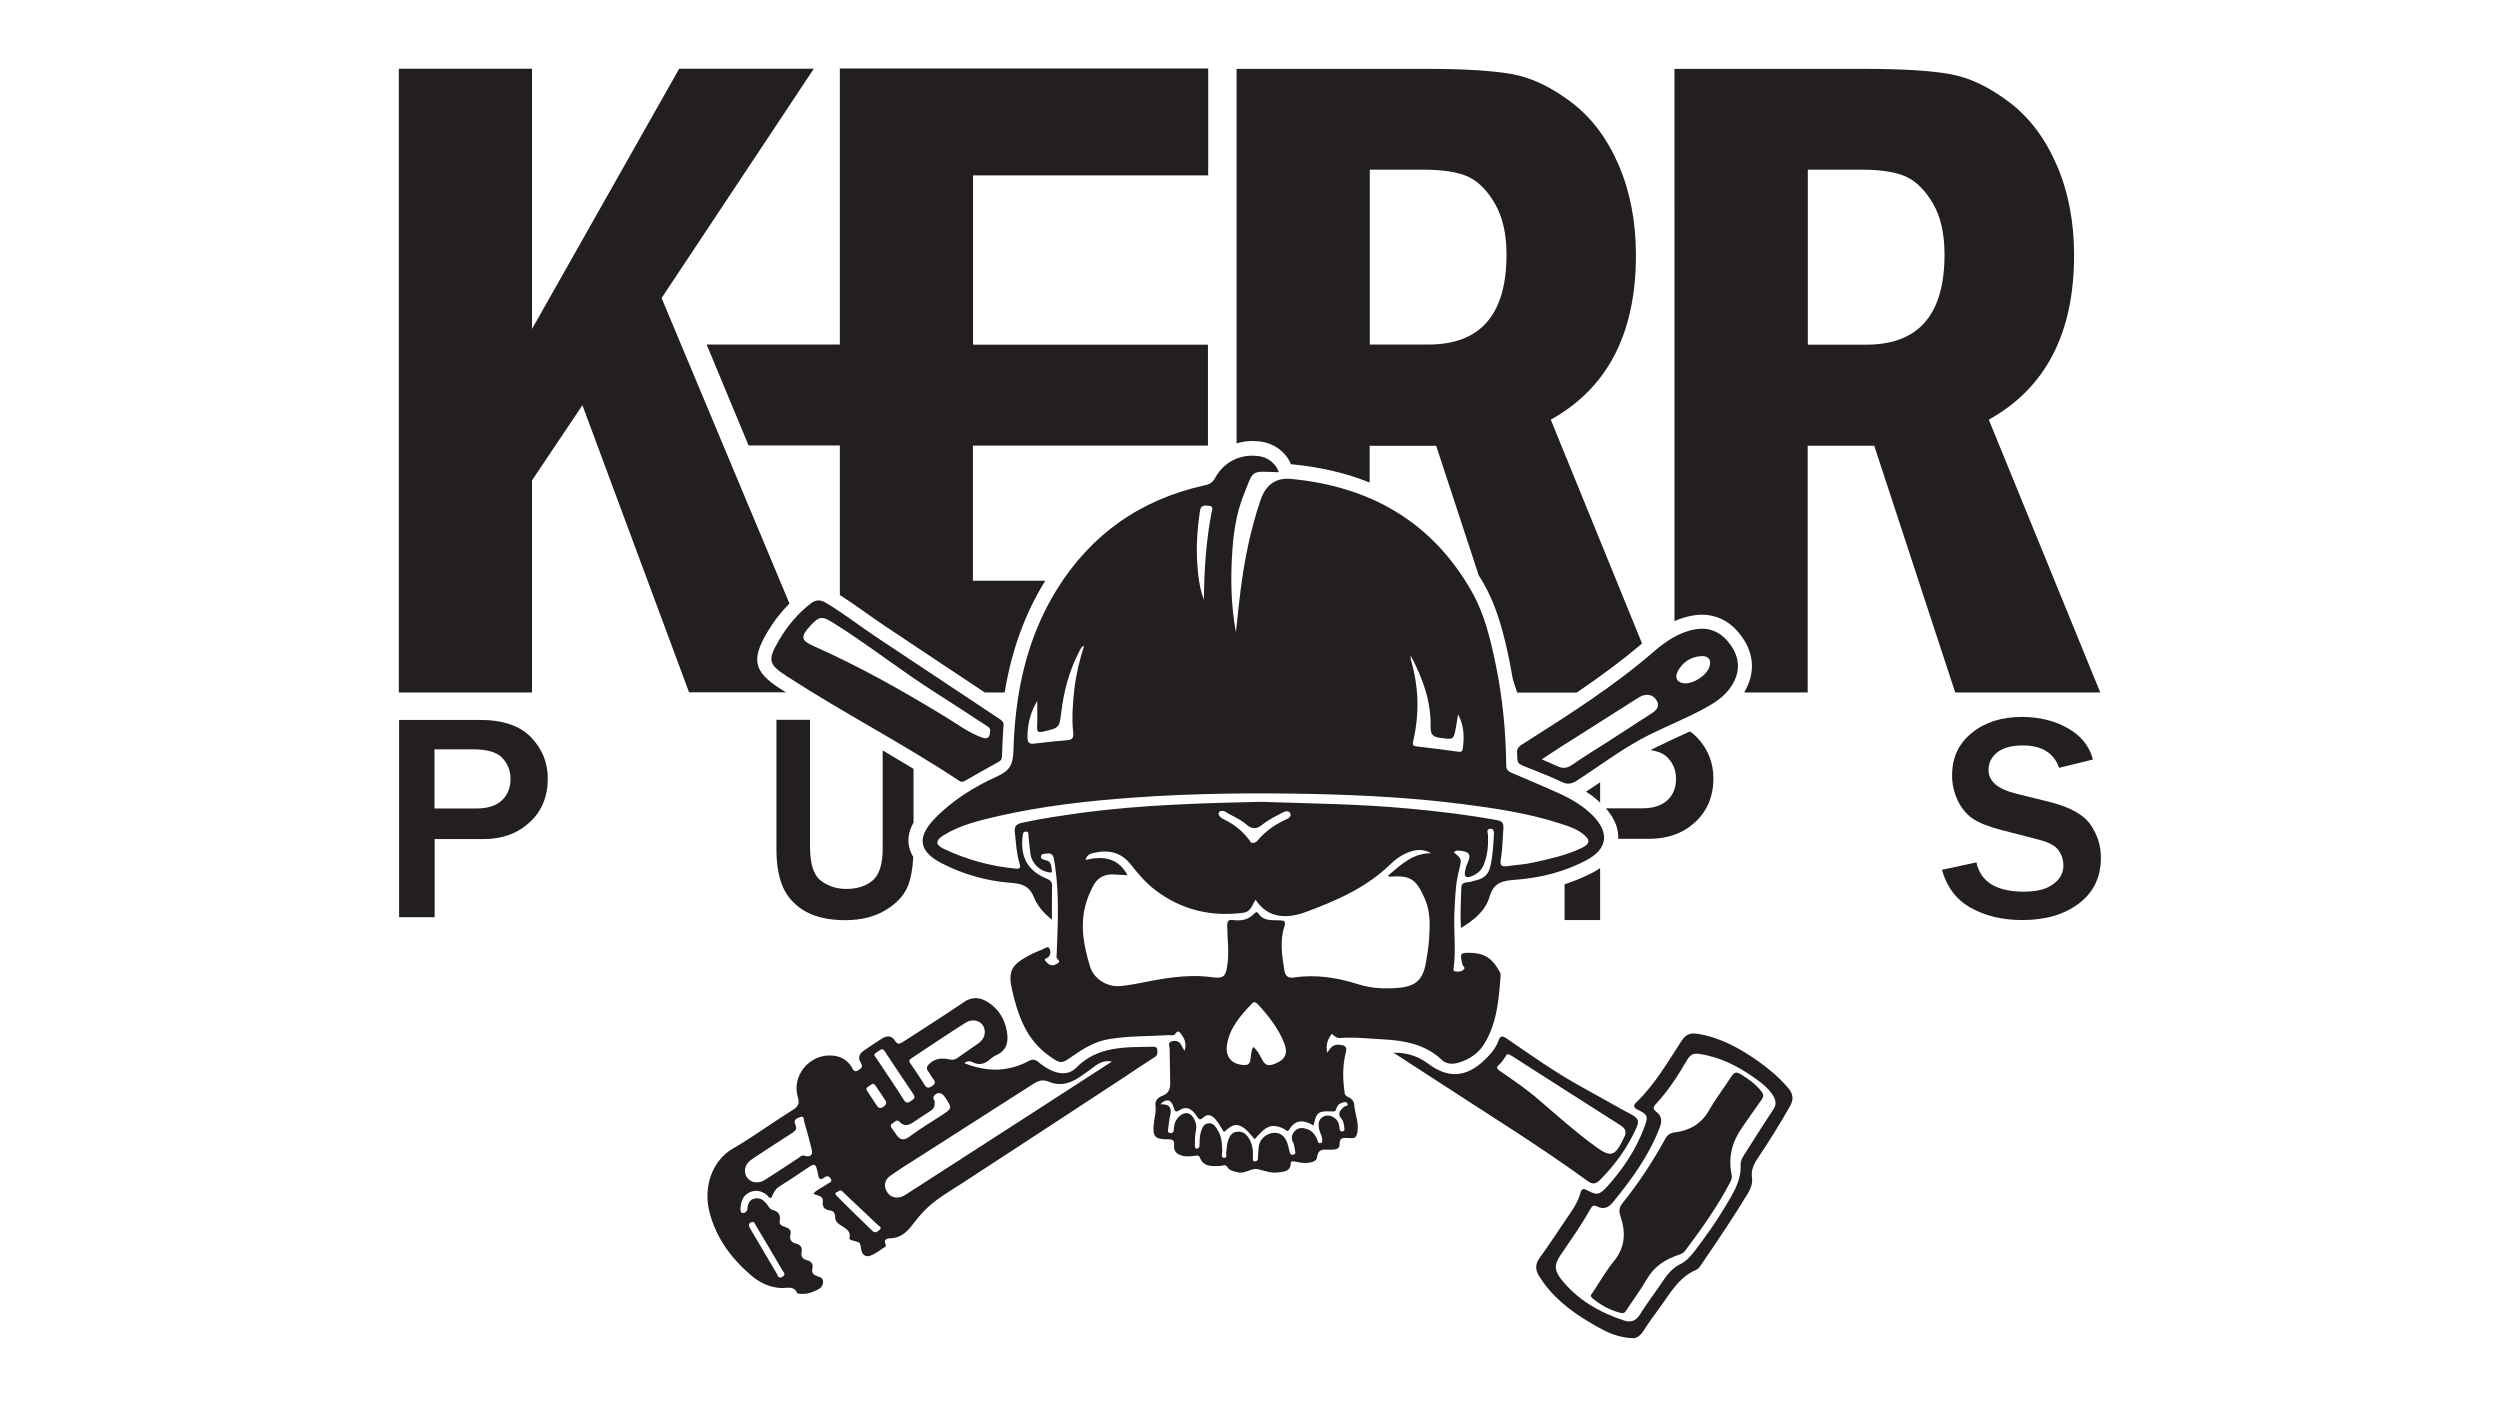
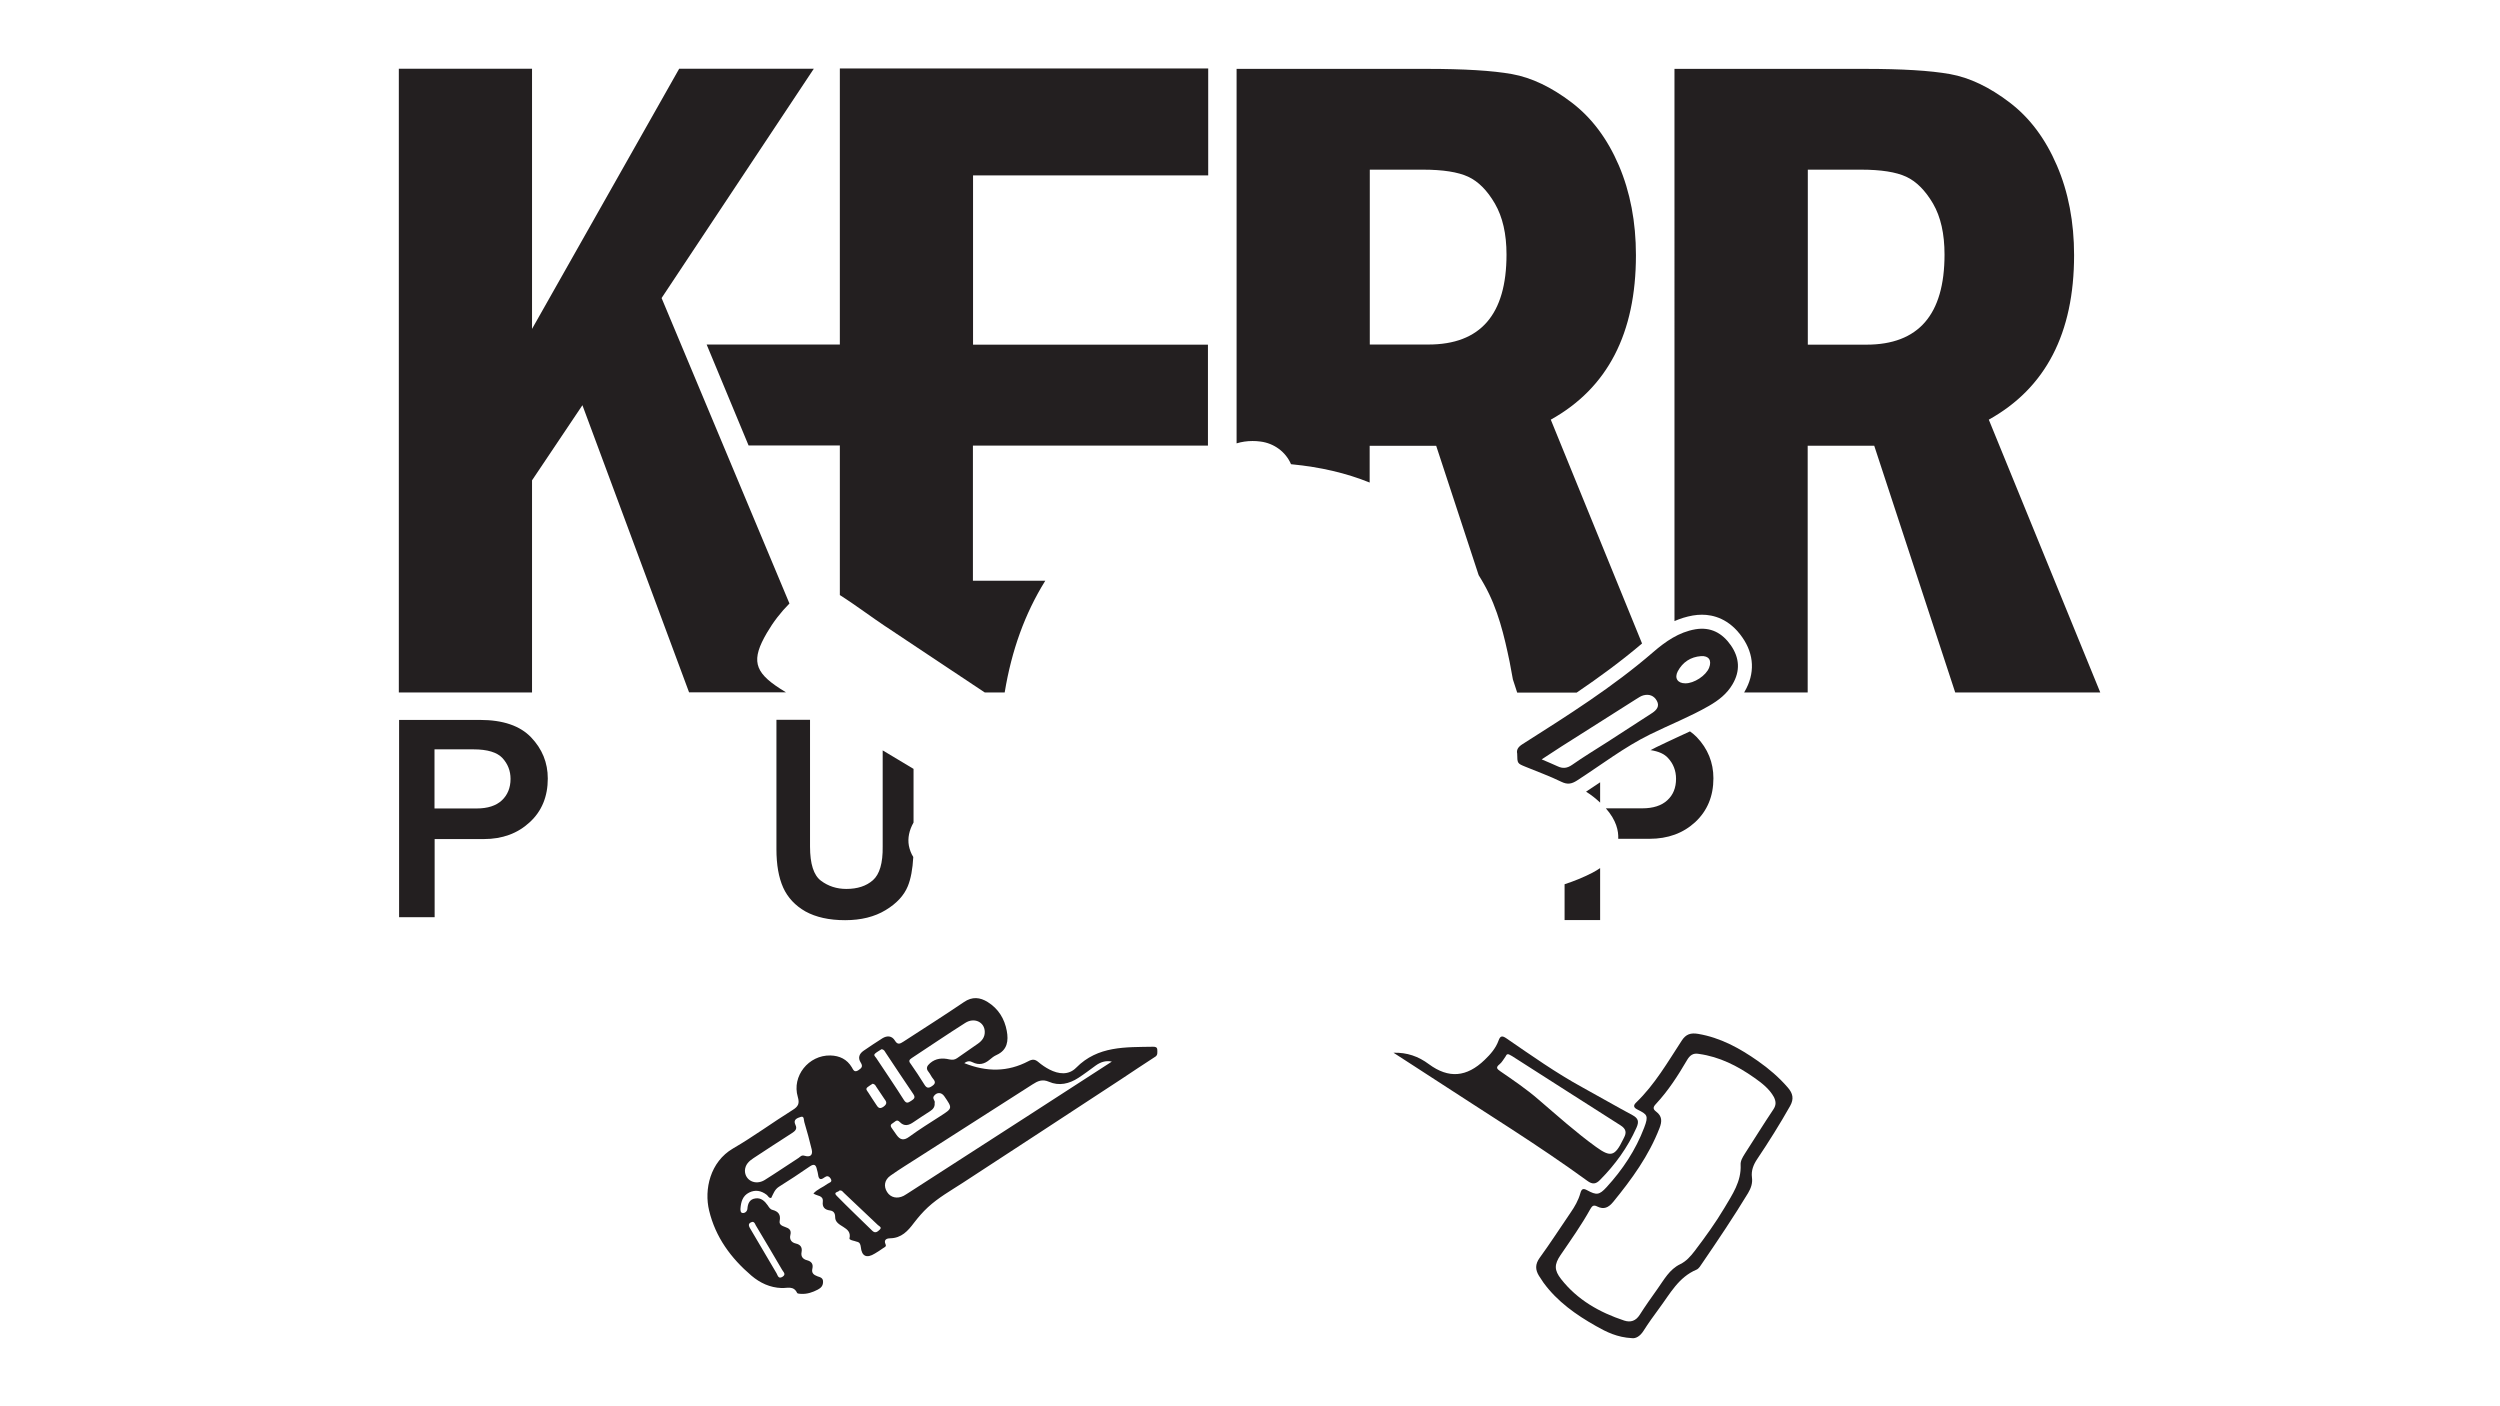
<svg xmlns="http://www.w3.org/2000/svg" id="Layer_1" x="0px" y="0px" viewBox="0 0 1920 1080" style="enable-background:new 0 0 1920 1080;" xml:space="preserve">
  <style type="text/css">	.st0{fill:#231F20;}</style>
  <g>
    <path class="st0" d="M589,486c4.9-8.4,10.7-15.9,17.3-22.5l-98.2-234.6L625,52.8H521.6l-113,199.8V52.8H306.3v479h102.3V368.9  l38.7-57.7l81.9,220.5h74.4c-1.5-1-3.1-1.9-4.6-2.9C579,515.9,576.9,506.7,589,486z" />
    <path class="st0" d="M333.8,704.4h-27.3V552.9h62.1c17.7,0,30.8,4.5,39.3,13.4c8.5,8.9,12.8,19.4,12.8,31.6  c0,13.8-4.6,25.1-13.9,33.6c-9.3,8.6-21,12.9-35.2,12.9h-37.8V704.4z M333.8,620.9h32.3c8.4,0,14.9-2.1,19.3-6.2  c4.4-4.1,6.7-9.7,6.7-16.5c0-6.2-2.1-11.5-6.2-16c-4.1-4.4-11.5-6.7-22.3-6.7h-29.9V620.9z" />
-     <path class="st0" d="M1491.4,668l26.5-5.7c3.2,15,15.4,22.5,36.6,22.5c9.7,0,17.2-1.9,22.4-5.8c5.2-3.8,7.8-8.6,7.8-14.3  c0-4.1-1.2-8-3.6-11.5c-2.4-3.5-7.4-6.3-15.2-8.3l-29-7.5c-9.9-2.6-17.2-5.5-22-8.8c-4.7-3.3-8.5-7.9-11.4-13.9  c-2.8-6-4.3-12.4-4.3-19.2c0-13.5,5-24.4,15.1-32.6c10.1-8.2,22.9-12.3,38.6-12.3c13,0,24.7,2.8,34.9,8.5  c10.3,5.7,16.8,13.8,19.6,24.2l-26,6.4c-4-11.5-13.3-17.2-28-17.2c-8.5,0-15,1.8-19.5,5.3c-4.5,3.6-6.7,8.1-6.7,13.5  c0,8.7,7,14.7,21.1,18.2l25.8,6.4c15.6,3.9,26.1,9.7,31.4,17.4c5.3,7.7,8,16.1,8,25.4c0,14.9-5.6,26.6-16.8,35.1  c-11.2,8.5-25.7,12.8-43.6,12.8c-15,0-28.2-3.1-39.5-9.4C1502.6,691.1,1495.1,681.3,1491.4,668z" />
    <path class="st0" d="M670.4,676c-5.1,4.5-11.9,6.7-20.4,6.7c-7.4,0-13.9-2.1-19.5-6.3c-5.6-4.2-8.4-12.9-8.4-26.3v-97.3h-25.8v99.3  c0,12,1.7,21.8,5.2,29.6c3.5,7.7,9.2,13.8,17.1,18.3c8,4.4,18.1,6.7,30.5,6.7c12.2,0,22.6-2.6,31-7.7c8.5-5.1,14.2-11.3,17.1-18.4  c2.3-5.6,3.7-13.1,4.2-22.4c-1.7-2.7-2.8-5.7-3.4-8.8c-1-5.7,0.2-11.7,3.6-17.7v-41.2c-7.9-4.8-15.8-9.5-23.7-14.2v73.8  C678.1,662.9,675.5,671.5,670.4,676z" />
    <path class="st0" d="M961.9,338.7c2,0,4.1,0.1,6.1,0.4c10.5,1.3,19.5,8,23.5,17.4c0.3,0,0.5,0,0.8,0.1c21.7,2.1,41.6,6.7,59.6,14  v-28.2h51.1l32.6,99.3c1.4,2.3,2.9,4.7,4.2,7.1c10.7,18.9,15.5,39.8,19.6,59.5c0.9,4.5,1.7,8.9,2.5,13.5l3.3,10.1h45.7  c17.4-11.8,34.3-24.2,50.2-37.7L1191,322.3c43.7-24.3,65.4-66.4,65.4-126.3c0-25.5-4.4-48.5-13.1-68.9  c-8.8-20.5-20.8-36.6-36.3-48.4c-15.5-11.8-30.8-19.1-45.8-21.8c-15.1-2.7-36.9-4-65.3-4H949.7v287.6  C953.6,339.3,957.7,338.7,961.9,338.7z M1052,130.3h40.9c15.2,0,26.8,1.8,34.6,5.4c7.8,3.6,14.7,10.5,20.6,20.7  c5.9,10.2,8.9,23.2,8.9,39.1c0,46.1-20,69.1-60,69.1h-45V130.3z" />
    <path class="st0" d="M645,342.2V457c6.9,4.4,13.6,9.1,20.1,13.7c4.5,3.2,9.2,6.5,13.8,9.6c22.6,15.1,45.3,30.2,67.9,45.2l9.5,6.3  h15.3c5.3-32.3,15.5-60.5,31-85.5c0.1-0.1,0.1-0.2,0.2-0.3h-55.6V342.2h180.5v-77.5H747.3V134.7h180.6V52.6H645v212H542.7  l32.2,77.5H645z" />
    <g>
      <path class="st0" d="M1201.6,706.6h27.3v-39.9c-1.8,1.2-3.7,2.4-6,3.6c-6.8,3.5-13.9,6.4-21.3,8.8V706.6z" />
      <path class="st0" d="M1272.1,573.8c-1.5,0.8-3,1.5-4.5,2.3c6.1,0.9,10.6,2.9,13.4,6c4.1,4.4,6.2,9.8,6.2,16   c0,6.9-2.2,12.4-6.7,16.5c-4.4,4.1-10.9,6.2-19.3,6.2h-27.9c8.1,9.2,9.8,17.4,9.5,23.4h24c14.2,0,25.9-4.3,35.2-12.9   c9.2-8.6,13.9-19.8,13.9-33.6c0-12.1-4.3-22.7-12.8-31.6c-1.6-1.6-3.3-3.1-5.2-4.4c-3.1,1.5-6.2,2.9-9.3,4.3   C1283.1,568.6,1277.4,571.2,1272.1,573.8z" />
      <path class="st0" d="M1228.9,616.4v-15.6c-3.6,2.4-7.1,4.8-10.8,7.2C1222.1,610.5,1225.6,613.3,1228.9,616.4z" />
    </g>
    <g>
      <path class="st0" d="M1527.4,322.3c43.7-24.3,65.5-66.4,65.5-126.3c0-25.5-4.4-48.5-13.2-68.9c-8.8-20.5-20.8-36.6-36.3-48.4   c-15.5-11.8-30.7-19.1-45.8-21.8c-15.1-2.7-36.9-4-65.3-4h-146.3V477c4.3-1.9,9-3.4,14.1-4.3c2.4-0.4,4.7-0.6,7-0.6   c8.6,0,21,3,31,17.4c9.2,13.1,9.8,27.9,1.8,41.6c-0.1,0.2-0.3,0.5-0.4,0.7h48.8V342.3h51.1l62.2,189.5H1613L1527.4,322.3z    M1433.4,264.7h-45V130.3h40.9c15.3,0,26.8,1.8,34.6,5.4c7.8,3.6,14.7,10.5,20.7,20.7c5.9,10.2,8.8,23.2,8.8,39.1   C1493.4,241.7,1473.4,264.7,1433.4,264.7z" />
-       <path class="st0" d="M1029.4,797.2c10.8-0.9,21.6,0.5,32.4,1c16.6,0.9,32.6,3.6,45.4,15.7c3.7,3.5,8.4,3.6,13.1,2.2   c8-2.4,14.8-6.9,19.3-13.9c10.2-16.3,11.5-34.8,12.9-53.3c0.1-1.7-1-2.8-1.7-4.2c-4.5-8.2-10.9-12.7-20.8-12.9   c-8.2-0.2-9-0.1-7.1,8c0.2,0.9,0.6,1.9,1.2,2.5c1,1,0.7,1.7-0.1,2.4c-1.9,1.7-4.2,1.7-6.6,1.3c-0.9-0.2-1.2-0.7-1.1-1.6   c2.1-14.5,0-29.2,0.7-43.7c0.5-11,0.8-22,3.6-32.7c2.1-8.3,2.2-8.3-4.1-13.4c1.5-1.7,3.5-1.4,5.4-1.2c6.9,0.9,8,3.1,5.2,9.4   c-1,2.1-1.6,4.4-2,6.6c-0.6,3.6,0.6,5.2,4.5,3.8c4.5-1.7,8-4.3,9.9-9c3-7.3,3.6-14.9,3.3-22.7c-0.1-1.7-1.7-4.9,1.8-5   c3-0.1,2.8,2.8,2.7,4.8c-0.4,8.3-0.9,16.6-2.9,24.7c-1.2,5-4.2,8.2-9.1,9.6c-3,0.9-6,1.8-9,2.1c-2.7,0.3-3.9,1.5-4,3.9   c-0.4,10.1-0.9,20.2-0.3,31.1c10.2-6.1,18.9-13.4,21.9-23.8c3.4-11.9,11.1-12.6,20.9-13.3c18.5-1.5,36.5-6,53.1-14.7   c16.8-8.7,18.5-21.4,5.2-34.7c-7.2-7.2-15.8-12.3-24.9-16.5c-12.3-5.6-24.7-10.8-37.1-16.1c-2.4-1-4.2-2.1-4.3-5.4   c-0.3-26-2.7-51.9-8-77.4c-4-19.5-8.6-39-18.4-56.3c-30.5-54-78.4-81-139.1-86.7c-11.7-1.1-19.3,4.9-23.1,16   c-7.7,22.5-12.4,45.7-15.4,69.3c-1.4,10.8-2.4,21.7-3.6,32.5c-3.9-21-4.2-42.2-2.7-63.3c1-14.3,3.2-28.4,8.5-41.8   c8-19.9,4.8-18.7,26.6-17.8c0.2,0,0.3-0.1,0.5-0.2c-2.2-6.4-8.3-11.3-15.4-12.2c-14.2-1.8-26.6,4.2-33.5,16.8   c-1.9,3.4-4.1,4.8-7.8,5.6c-49,10.7-87.1,37.3-113.6,79.8c-23.7,38.1-32.3,80.5-33.5,124.6c-0.3,9.8-2.8,14.7-11.9,18.9   c-18.1,8.2-35.1,18.6-49,33.2c-13.4,14.1-11.5,24.9,5.8,33.8c16.6,8.5,34.3,13.6,53,15c7.9,0.6,14.1,2,17.6,10.6   c2.7,6.7,7.6,12.7,14.1,17.7c0-9-0.1-17.3,0.1-25.5c0.1-3.1-0.9-4.6-3.9-5.9c-14.7-5.9-20.7-16.7-18.7-32.6   c0.2-1.6,0.1-3.7,2.6-3.6c2.4,0.1,1.7,2.1,1.9,3.5c0.5,4.6,0.8,9.2,1.5,13.8c1.2,7.2,6.9,12.7,13.8,13.9c1.3,0.2,3.1,0.9,2.6-1.5   c-0.6-3,0-6.8-4.5-7.7c-1.7-0.4-4.4-1-3.8-3.3c0.5-1.9,3.2-1.7,5.1-1.9c2.6-0.3,4.1,1,4.6,3.3c0.6,2.6,1,5.3,1.3,7.9   c3,21.5,1.9,43.1,1.1,64.7c-0.1,1.7-0.5,4.2,0.4,5c2.8,2.3,0.8,3.1-0.8,4.1c-3.3,1.9-5.8,0.4-8-2.1c-2-2.3,0.3-2.1,1.4-2.9   c2.4-1.8,2.5-4.8,1.5-6.8c-1.3-2.6-3.7-0.3-5.4,0.4c-3.7,1.5-7.5,3.1-11,5c-12.9,7-15.7,12-12.4,26.3c4.5,19.6,11,38.3,28.6,50.6   c8.7,6.1,9,6.3,17.7,0.2c8.6-6,17.2-11.3,27.9-13.1c15.3-2.6,30.8-2.2,46.1-3.1c1.7-0.1,3.8,0.7,4.9-0.9c2.8-3.9,3.9-0.8,5.3,1.1   c2.3,3.2,3.5,6.7,2,11.8c-1.2-1.9-1.9-2.9-2.3-3.9c-1.5-3.5-4.5-4.3-7.7-3.3c-3.3,1-1.5,3.8-1.5,5.9c0.2,8.7,0.3,17.3,0.4,26   c0.1,4.6-1.1,8.1-6,9.9c-3.2,1.1-5.9,3.9-5.3,7.5c0.7,4.6-0.7,8.7-1.2,13.1c-1.2,10.7,0.5,12.9,11.2,12.8c3.7,0,4.6,1.2,4.3,4.6   c-0.5,5,2.7,7.2,7.1,8.2c2.9,0.7,5.8,0.1,8.6-0.1c1.4-0.1,3.3-0.8,4,1.1c2.9,7.6,9.3,6.8,15.5,6.7c2-0.1,4.2-1.7,5.7,0.8   c1.9,3.1,5.1,3.2,8,4c5.5,1.5,10.6-3.4,15.2-2.4c5.4,1.2,10.6,3.4,16.2,2.5c4.1-0.6,9.2-0.7,9.3-7.1c0-1.5,1.4-1.5,2.7-1.3   c2.3,0.4,4.6,1,6.8,1.1c4.2,0.3,10.1-0.5,10.6-3.9c1-7.8,5.6-6.1,10.2-6.2c3-0.1,7.3,0,7.2-3.9c-0.2-6.2,3.6-5.1,7.1-5.1   c2.4,0,5,0.9,6.1-2.6c2.5-8.1-1.5-15.5-2-23.3c-0.2-3.3-3-4.8-5.6-6.1c-1.9-1-1.7-2.9-1.9-4.5c-1.4-9.8-1.3-19.6,1.1-29.3   c0.9-3.5,0.3-5-3.8-5.7c-5.1-0.9-7.8,1.3-10.4,6.1c-1.4-6.2,0.3-10.3,3.4-14.6C1024.7,795.4,1026.2,797.5,1029.4,797.2z    M1098.7,558.2c-0.1,6.2,2.1,7.8,7.5,8.5c10.2,1.4,10.2,1.6,12-8.4c0.6-3.2,1.1-6.4,1.6-9.7c4.6,8.5,4.9,17.4,3.6,26.4   c-0.3,2.3-1.4,2.6-3.6,2.3c-10.5-1.5-21-2.8-31.5-4c-2.8-0.3-3.7-1-3-3.9c4.9-21.1,4.4-42-1.8-62.8c-0.1-0.5-0.1-1-0.2-3.3   C1093.1,521.6,1099.1,539.2,1098.7,558.2z M921.5,392.8c0.7-4.9,3.2-4.8,6.7-4.4c4.4,0.4,2.6,3.3,2.2,5.5   c-4.2,22-5.6,44.3-5.8,66.7c-3.6-9.5-4.6-19.4-5.2-29.3C918.7,418.5,919.6,405.7,921.5,392.8z M796.6,538.3   c0,6.6,0.2,13.3-0.1,19.9c-0.1,3.7,0.7,4.6,4.5,3.7c12.5-2.9,12.6-2.7,14.1-15.3c1.9-15.4,5.8-30.2,12.7-44.2   c0.8-1.7,1.7-3.4,2.7-5.1c0.2-0.4,0.9-0.6,2.1-1.4c-3.5,11.1-6.1,21.7-7.4,32.6c-1.3,11.3-2.2,22.6-1,34c0.4,3.8-0.4,5.6-4.5,6   c-8.4,0.7-16.9,1.5-25.3,2.6c-4.4,0.6-5.3-1.3-5.3-5.1C789.1,556.2,791.4,547,796.6,538.3z M784.5,632c-4.4,1-5.6,3.2-5.1,7.2   c0.9,8,1.2,16.2,3.6,23.9c0.9,3,0.7,4.3-2.8,4c-19.4-1.8-37.9-6.9-55.4-15.2c-6.5-3.1-6.5-6.4-0.3-10.3   c13-8.1,27.7-11.5,42.4-14.9c33.9-7.7,68.3-11.6,103-14.1c46.6-3.4,93.3-3.8,140-2.8c37.8,0.9,75.5,2.9,113.1,7.7   c25.4,3.3,50.8,7,75.3,15c5.9,1.9,11.8,3.8,16.8,7.5c6.6,4.8,6.4,8.1-0.9,11.5c-11.6,5.5-24.1,8.1-36.5,10.9   c-6.6,1.5-13.4,1.8-20,2.8c-5.6,0.8-5.7-1.6-5-5.5c1.3-7.8,1.3-15.7,1.9-23.6c0.3-3.7-0.8-5.5-4.8-6.2c-22.8-4.2-45.7-6.9-68.8-9   c-36.5-3.4-73.2-3.8-112.7-5.1c-44.2,1-91.3,2.2-138,8.5C814.9,626.5,799.6,628.6,784.5,632z M988,629.2c-8.5,3.8-16,9-22.1,16.2   c-0.9,1-1.7,2.2-5,1.9c0,0-0.8-1.4-1.8-2.6c-5.1-6.7-11.5-11.8-19.1-15.4c-0.5-0.2-1.1-0.5-1.5-0.8c-1.6-1.2-3.4-3.1-2.3-4.7   c0.9-1.4,3.5-1.4,5.3-0.2c5.1,3.4,11.1,5.4,15.7,9.6c4.1,3.8,8,3.7,12.2,0.2c4.8-3.9,10.4-6.6,15.8-9.4c2.1-1.1,4.4-1.6,5.6,0.5   C992.1,626.8,990.1,628.2,988,629.2z M1023.6,853.6c1.8,0.1,2.3-0.7,2.7-2.2c0.6-1.9,1.7-3.5,3.7-4.2c1.6-0.6,3.8-1.5,4.8,0.2   c1.2,2.2-1.7,1.8-2.7,2.7c-2.9,2.6-5.3,5.3-1.8,9.2c1.6,1.8,1.8,4.2,2.1,6.5c0.2,1.3,0.5,2.9-1.5,3.1c-1.8,0.2-2-1.3-2.2-2.7   c-0.2-1.3-0.3-2.7-0.8-3.9c-1.7-4.2-7.1-6.8-11.1-5c-4.5,2.1-4.6,6.3-3.6,10.4c0.6,2.4,2.1,4.5,2.2,7.1c0,1.2,0.6,2.9-1.5,3.1   c-1.6,0.2-1.7-1.1-2.1-2.2c-1.5-3.9-3.8-7.2-8-8.6c-3.2-1-6.5-1.4-9.2,1.4c-2.5,2.6-3.3,5.5-1.5,9c0.7,1.3,1.1,2.9,1.2,4.4   c0,1.7,1.8,4.3-1.1,4.9c-2.6,0.6-2.7-2.1-3.2-3.9c-0.5-1.9-0.8-3.8-1.5-5.6c-2-5-5.5-7.9-11.1-7.2c-5.5,0.7-10.2,5.3-10.7,10.6   c-0.3,3.1-0.5,6.1-0.6,9.2c-0.1,1.5-1,1.9-2.3,2c-1.7,0.1-1.7-1.1-1.6-2.3c0.2-4.3,0.1-8.6-1.6-12.5c-1.9-4.4-4.7-8.4-10.2-8   c-5.4,0.4-6.8,5-7.9,9.4c-0.5,1.9-0.2,3.9-0.7,5.7c-0.5,1.8,1.2,5.3-1.9,5c-2.5-0.2-1.1-3.5-1.2-5.4c-0.2-5.2-0.3-10.4-3.1-15.1   c-1.8-3-3.4-6.5-7.6-6c-4.2,0.5-5.1,4.5-6,7.7c-0.8,2.9-0.6,6.1-0.8,9.2c-0.1,1.3-0.4,2.4-1.8,2.5c-1.6,0.1-1.7-1.3-1.7-2.4   c0-3.9-0.1-7.7,0.8-11.5c1.3-5.1-2-12.3-6.2-13.2c-4.5-1-9.9,4.2-10.6,10c-0.1,0.8-0.2,1.5-0.2,2.3c0,1.8-0.6,3-2.7,2.9   c-2.1-0.1-1.9-1.7-1.7-3c0.4-3.4,0.8-6.9,1.6-10.3c1.4-6.5-0.5-9-7.6-8.8c4.5-4.7,8.6-3.8,10.2,2.2c1.1,4,1.9,4,5.1,2   c4.5-2.8,8.7-1.1,12.5,4.6c1.7,2.7,2.5,3.9,5.5,1.1c3.5-3.2,7-1,9.4,2c2.3,2.8,4,6.1,6.2,9.4c3.9-3,7.2-7.3,13-4.5   c4.5,2.2,7.2,6.3,10.6,10c1.6-1.7,2.9-3.3,4.4-4.8c5.8-6.1,10.6-6.8,18.2-3.1c1.2,0.6,2.6,2.8,3.8,0.7c5-8.4,11.6-7.6,18.8-3.3   C1011.1,854,1012.2,853.1,1023.6,853.6z M942.3,802.7c1.9-13.3,10.5-22.8,19.3-32.1c1.7-1.8,3.1-0.6,4.4,0.7   c8.3,8.9,15.8,18.5,20.3,29.9c3,7.6,0.8,12.5-6.3,15.4c-6.2,2.6-8.4,1.9-11.4-4.2c-1.5-3-3.1-5.7-6-8.4c-2,3.4-1.8,6.8-2.3,10   c-0.6,3.7-2.6,4.2-5.7,3.9C945.8,817.2,941,811.5,942.3,802.7z M994,750.7c-4.6,0.7-6.8-0.9-7.6-5.4c-1.8-11.3-3.6-22.6,0-33.7   c1.4-4.4-0.5-4.7-4-4.8c-5.9-0.2-12.2,0.7-16.1-5.5c-0.9-1.3-2-0.7-2.9,0.2c-4.5,5-10.2,5.9-16.4,5.1c-3.7-0.5-4.5,0.9-4.5,4.4   c0,9.8,1.6,19.6,0.2,29.4c-1.3,9.4-2.6,11.4-12,10.1c-20.2-2.8-39.5,1.4-59,5.2c-3.8,0.7-7.6,1.3-11.4,1.6   c-9.5,0.9-20.1-5.1-23.1-14.9c-5.3-17.1-8.4-34.5-2-52.2c1-2.9,2.4-5.7,3.7-8.5c3.3-7.4,9.1-10.7,17.1-10.1   c3.2,0.2,6.4,0.4,10,0.6c-7.3-13.5-18.7-15-32.3-11.8c1-4.2,4.2-4.9,6.9-5.5c11.1-2.5,20.6-0.2,27.9,9.1   c5.7,7.3,11.7,14.3,19.2,19.9c20,15,42.4,20.3,67.1,17.1c6.2-0.8,6.7-6.1,9.5-10c10,15.1,25,14.4,38.6,9.4   c23.6-8.7,46.9-18.9,65.4-37.1c3.9-3.8,8.4-6.8,13.5-8.8c5.8-2.2,11.5-2.6,17.4,0.8c-14.2-0.2-23.3,8.9-33,17c0.2,1.3,1.1,1,1.8,1   c15.5-1.3,20,2.3,26.5,17.5c4.2,9.8,3.7,20.4,3,30.8c-0.4,6.1-1.4,12.3-2.5,18.3c-2.3,12.5-7.7,17.5-20.4,18.7   c-10.6,1-21.2,0.6-31.5-2.7C1027,750.8,1010.7,748.2,994,750.7z" />
      <path class="st0" d="M888.8,806.2c-0.1-2.1-1.6-2.3-3.3-2.3c-21,0.4-42.3-0.8-59,16.1c-5.8,5.9-13.5,5-20.5,1.4   c-3.1-1.6-6-3.6-8.6-5.8c-2.6-2.2-4.6-2.2-7.6-0.6c-15.8,8.3-32,8.4-49.2,1.5c2.7-2.1,4.7-1.5,6.3-0.7c5,2.5,9.2,1.4,13.2-2   c1.6-1.4,3.3-2.7,5.3-3.6c8.4-3.8,9.2-11,7.8-18.5c-1.7-9.2-6.4-17-14.6-22.1c-5.9-3.7-11.9-4.4-18.3,0   c-15.3,10.4-31,20.3-46.5,30.4c-2.5,1.6-4.4,2.7-6.5-0.8c-2.3-3.8-6-4-9.6-1.8c-4.9,3.1-9.7,6.3-14.5,9.6c-3.3,2.3-4.5,5.4-2.2,9   c1.9,3,0.8,4.2-1.7,5.9c-3.2,2.1-4-0.3-5.1-2.2c-3.7-6.2-9.4-8.9-16.4-9.1c-16.8-0.4-29.8,15.9-25.1,31.8c1.5,5.1,0.4,7.4-4,10.1   c-15.4,9.6-30,20.4-45.7,29.5c-17.7,10.3-22.3,31.6-18.4,47.7c4.9,20.5,16.8,36.6,32.5,50c6.6,5.6,14.3,9.2,23.1,9.5   c4.4,0.2,9.3-2,12,3.8c0.3,0.6,2.1,0.6,3.2,0.7c4.6,0.2,8.7-1.2,12.7-3.3c2.4-1.3,3.9-2.8,4-5.7c0.2-3.4-2.3-3.8-4.3-4.5   c-2.9-1.1-4.7-2.5-3.9-5.9c0.8-3.4-0.6-5.5-4-6.4c-3.2-0.8-5-2.8-4.3-6.3c0.7-3.7-0.9-5.8-4.5-6.6c-3.5-0.8-4.9-3.4-4.1-6.5   c1-3.9-1.1-5.2-4.1-6.2c-2.2-0.8-4.7-1.7-4.1-4.7c0.9-4.7-1-7.2-5.5-8.4c-1.8-0.4-2.7-2-3.7-3.5c-2.3-3.3-5.2-6-9.5-5.3   c-4.4,0.6-5.8,3.9-6.1,8c-0.2,2-1.9,3.3-3.5,3.2c-1.9,0-1.9-2.3-1.8-3.6c0.4-4.9,1.6-9.6,6.6-12.1c4.8-2.4,9.3-1.5,13.5,1.7   c1.1,0.8,1.6,2.7,3.5,2.4c1.6-3.1,2.6-6.4,5.8-8.5c8-5,15.9-10.2,23.7-15.6c3.6-2.5,4.9-1.2,5.6,2.3c0.3,1.3,0.8,2.6,0.9,3.9   c0.4,3.5,1.8,4.5,4.8,2.2c1.9-1.4,3.4-1.3,4.8,0.8c1.8,2.9-1.1,3.1-2.4,4.1c-3.4,2.6-7.7,4-10.8,7.4c2.8,2.1,7.8,1.2,7.2,6.4   c-0.5,4.1,1.6,6.1,5.4,6.6c3.1,0.4,4.1,2.3,4.1,5.2c0,7.8,13.2,6.8,11,16.3c-0.2,1.1,2.4,1.6,3.9,2c0.6,0.2,1.1,0.4,1.6,0.5   c2.3,0.4,2.9,1.8,3.2,4.1c0.7,7.2,4.5,8.9,10.8,5c2.1-1.3,4.3-2.6,6.3-4.1c1-0.7,2.8-1.2,1.9-3c-1.8-3.9,1.6-4.6,3.5-4.6   c8.7-0.1,13.7-5.7,18.2-11.7c3.3-4.3,6.8-8.4,10.8-12.1c8-7.4,17.4-12.7,26.5-18.6c40.7-26.5,81.4-53.2,122-79.8   c8.5-5.6,17-11.4,25.6-16.9C889.4,810.5,888.8,808.4,888.8,806.2z M577.8,938.4c1.7,0,2,1.5,2.6,2.6c6.8,11.4,13.6,22.8,20.3,34.3   c0.9,1.6,3.3,3.4,0.2,5.3c-3.1,1.9-3.6-1.1-4.5-2.7c-6.8-11.4-13.4-22.9-20.2-34.3C574.6,941,574.6,939.3,577.8,938.4z    M617.8,887.6c-2.2-0.7-3.2,0.8-4.5,1.7c-8.7,5.6-17.3,11.5-26.1,17c-7.1,4.3-15.1,0.2-15.1-7.3c0.2-4.5,3-7.2,6.5-9.5   c9.8-6.4,19.6-12.9,29.5-19.2c2.5-1.6,4.4-3.2,2.8-6.4c-2.1-4.3,1.7-5.3,4-6.1c2.9-1,2.3,2.4,2.8,3.9c2.1,7,4,14,5.7,21.1   C624.4,887.1,622.3,889,617.8,887.6z M700.2,812.6c13.7-9,27.2-18.2,41.1-27c7-4.5,14.9-0.6,15,6.8c0.1,4.1-2.1,6.9-5.2,9.1   c-5.4,3.8-10.8,7.5-16.1,11.2c-1.9,1.3-3.7,1.4-6,0.9c-5.2-1.2-10.3-0.9-14.7,2.9c-2.3,2-3.5,4-1.1,6.8c1.3,1.6,2.1,3.7,3.5,5.3   c1.9,2.3,1.7,3.8-0.9,5.5c-2.7,1.9-4.2,1.6-5.9-1.2c-3.3-5.4-6.9-10.7-10.5-15.9C697.7,815,698.2,813.9,700.2,812.6z M717.8,847.1   c0.7-1.8-2-3.2-0.6-5.3c2.2-3.1,5.8-3.1,8,0.1c6.4,9.3,6.4,9.2-2.9,15.2c-8.1,5.2-16.3,10.3-24.1,16c-4.1,3-6.9,2.4-9.6-1.4   c-1.1-1.6-2.2-3.2-3.3-4.7c-1.1-1.5-2.1-3,0.2-4.3c1.7-0.9,3.1-3.5,5.4-1.1c3.6,3.8,7.1,2.7,10.8,0.1c4.1-2.9,8.4-5.5,12.6-8.3   C716.6,851.9,718.1,850.1,717.8,847.1z M672.1,809.1c1.6-1.4,3.5-2.3,4.9-3.3c2.1,0.2,2.5,1.7,3.2,2.7c7.1,10.6,14,21.2,21.2,31.7   c2,2.9,0.4,3.9-1.7,5.3c-2.2,1.4-3.6,2.3-5.5-0.7c-6.9-10.9-14.2-21.6-21.3-32.3C672.2,811.5,670.6,810.4,672.1,809.1z    M675.6,944.4c-1.4,1.3-3.2,3.1-5.5,1c-9.2-9-18.6-17.9-27.6-27.1c-2.9-2.9,1.6-2.7,2.2-4c2-0.3,2.6,1.1,3.6,2   c8.7,8.2,17.4,16.4,26,24.6C675.2,941.7,677.6,942.6,675.6,944.4z M678.6,849.9c-3.2,2.3-4.4,0.5-5.8-1.7c-2-3.1-4.1-6.1-6-9.2   c-0.7-1.2-2.4-2.5-0.6-4c1.3-1.1,2.8-1.9,4-2.7c1.7,0.3,2.2,1.4,2.8,2.4c2,3,4,6.1,6.1,9.1C680.9,846.1,681.6,847.7,678.6,849.9z    M788.8,857.4c-30.3,19.5-60.6,39.1-90.9,58.6c-1.3,0.8-2.6,1.7-3.9,2.4c-4.9,2.5-10,1.4-12.7-2.9c-2.8-4.4-2.1-9.4,2.7-12.7   c6.9-4.9,14.2-9.3,21.3-13.9c29.2-18.7,58.5-37.4,87.7-56.1c4-2.6,7.5-4.2,12.6-2c7.7,3.4,15.6,1.6,22.6-3   c4.5-2.9,8.8-6.2,13.2-9.4c3.7-2.7,7.8-4.1,12.5-3.1C832.1,829.4,810.5,843.4,788.8,857.4z" />
-       <path class="st0" d="M604.8,519.7c43.2,28,89,51.5,131.9,80c1.8,1.2,3.1,0.7,4.7-0.2c8.4-4.8,16.7-9.6,25.2-14.2   c1.9-1,2.8-2,2.9-4.3c0.2-7.7,0.7-15.4,1.1-22.7c1-3.9-1.6-5.2-3.8-6.7c-31.3-20.8-62.6-41.6-93.9-62.4   c-13-8.7-25.3-18.3-38.7-26.3c-4.4-2.6-7.9-2.3-11.6,0.6c-9.9,7.7-17.8,17.1-24.1,27.8C589.3,507.1,589.8,510,604.8,519.7z    M622.3,480.6c6.9-7.4,9-7.7,17.6-2.3c27.3,17.1,52.5,37.2,79.7,54.4c12.5,7.9,24.9,16.1,37.3,24.2c1.9,1.3,4.3,2.2,3.4,5.3   c-0.2,4.2-1.6,5.8-6.4,4.1c-9.6-3.4-17.6-9.5-26.1-14.7c-33.2-20.3-67-39.5-102.7-55.3C615.1,492,614.6,489,622.3,480.6z" />
      <path class="st0" d="M1350,814.8c-14-9.8-28.7-17.9-45.9-20.8c-5.5-0.9-9.3,0.1-12.6,5.3c-10.7,16.4-20.6,33.6-34.9,47.4   c-2.8,2.6-1.6,4.2,1.1,5.5c7.3,3.7,8.6,4.5,5,13.9c-6.5,17.1-16.5,32.2-28.9,45.7c-5.6,6.1-7.7,6.2-14.9,2.3   c-3.1-1.7-4.3-1-5.2,2.3c-1.5,5.4-4.3,10.3-7.5,14.9c-7.9,11.6-15.6,23.5-23.8,34.8c-3.5,4.9-3.3,9.1-0.5,13.7   c1.1,1.8,2.3,3.6,3.5,5.3c10.6,14.5,24.9,24.6,40.3,33.3c8.1,4.6,16.3,8.7,27.7,9.3c2.9,0.4,6.2-1.5,8.8-5.6   c3.8-6,8-11.8,12.2-17.5c8.2-11,14.7-23.7,28.5-29.5c1.9-0.8,3.2-3.2,4.5-5.1c12.1-17.7,24-35.4,35.1-53.7c2.2-3.7,3.6-7.5,3-12   c-0.7-5.2,1.1-9.8,4-14.1c8.9-13.3,17.4-26.8,25.3-40.8c3.1-5.5,2.1-9.7-1.7-14.1C1366.2,827.3,1358.4,820.7,1350,814.8z    M1361.9,852.1c-7.5,11.2-14.6,22.7-21.9,34c-1.7,2.7-3.4,5.5-3.2,8.5c0.6,12.9-6.4,22.8-12.4,33c-6.9,11.6-14.8,22.5-23,33.3   c-3.1,4-6.3,7.7-11,10c-8.3,4-12.4,11.9-17.4,18.9c-4.7,6.6-9.4,13.2-13.7,20c-3,4.7-7,6-11.9,4.4c-19-6.3-36-15.9-48.5-31.9   c-5.3-6.8-5.3-11.2-0.4-18.4c7.9-11.6,16.1-23.1,22.9-35.4c1.4-2.5,2.6-3.3,5.3-1.9c5.1,2.5,8.6,0.9,12.3-3.6   c14.2-17.4,27.3-35.4,35.5-56.6c2-5.1,2.1-9.2-2.6-12.7c-2.7-2-2.3-3.6-0.1-5.9c9.4-10.1,16.8-21.6,23.7-33.4   c2.2-3.8,4.7-5.9,9.3-5c15.8,2.2,29.6,9.2,42.5,18.3c5.8,4.1,11.5,8.4,15.1,14.9C1364,846,1364.2,848.7,1361.9,852.1z" />
      <path class="st0" d="M1171.4,588.8c9.2,3.8,18.7,7.2,27.7,11.6c4.7,2.3,7.9,1.7,12.1-1c18.6-12,36.2-25.6,56.1-35.4   c15-7.4,30.6-13.5,45.2-21.9c7.3-4.2,13.8-9.2,18.1-16.6c6-10.2,5.4-20.2-1.3-29.9c-6.6-9.4-15.4-14.3-27.3-12.3   c-12.7,2.2-22.9,9.4-32.2,17.4c-31.2,27-65.9,48.8-100.5,70.8c-3.2,2-4.8,4.2-4.1,7.3C1165.3,586.3,1165.3,586.3,1171.4,588.8z    M1288.5,515.6c3.8-7.1,9.9-11.1,17.9-11.7c6-0.4,8.4,3.3,6.2,8.9c-2.4,6.1-11.6,12.1-18.3,12   C1288.4,524.8,1285.8,520.8,1288.5,515.6z M1213.7,564.1c14.3-9.1,28.6-18.2,42.9-27.2c1.8-1.1,3.6-2.4,5.6-2.9   c4.3-1.1,8.1,0.2,10.3,4.3c2.3,4.2-0.4,7.1-3.5,9.2c-11.6,7.6-23.3,15.1-34.9,22.6c-8.9,5.7-18,11.2-26.7,17.3   c-3.9,2.7-7.2,3-11.2,1.1c-3.6-1.7-7.4-3.2-12.2-5.3C1194.6,576.2,1204.1,570.1,1213.7,564.1z" />
      <path class="st0" d="M1228.8,906.2c11.7-11.8,21.2-24.9,28-40.1c2.1-4.7,1.5-7.2-3.1-9.7c-12.9-6.9-25.6-14.3-38.4-21.3   c-20.3-11.1-39.2-24.5-58.3-37.6c-3.1-2.1-4.7-2.3-6.1,1.6c-2.1,5.9-6.2,10.6-10.7,14.9c-13.8,13.3-27.6,14.5-42.8,3.3   c-8-6-16.8-9.1-27.2-8.8c10.6,6.9,21.3,13.7,31.8,20.6c39.2,25.7,79.2,50.2,117.1,77.8C1223,909.8,1225.7,909.4,1228.8,906.2z    M1152.2,822.7c-2.6-1.8-3.6-2.9-0.6-5.3c1.9-1.5,3.1-3.9,4.6-5.9c0.6-0.9,0.8-2.3,2.7-1.7c0.7,0.4,1.5,0.8,2.4,1.3   c27.8,17.7,55.5,35.6,83.3,53.2c4.3,2.7,4.7,5.6,2.6,9.5c-0.3,0.5-0.5,1-0.8,1.6c-6.2,12.7-9.4,13.6-20.7,5.4   c-15.5-11.2-29.7-24-44.2-36.4C1172.3,836.4,1162.2,829.6,1152.2,822.7z" />
-       <path class="st0" d="M1336.3,824.7c-3.1-1.8-4.7-0.8-6.5,1.9c-5.8,8.9-12.3,17.4-17.5,26.5c-6,10.4-15,15.2-26.2,16.6   c-3.5,0.5-5.4,1.8-7.1,4.8c-9.5,17.2-20.2,33.7-32.6,49.1c-2.7,3.3-3.4,6.1-1.9,10.4c4.1,12.1,3.9,23.5-4.8,34.3   c-6.1,7.4-10.9,15.9-16.2,23.9c-0.9,1.3-2.8,2.7-0.9,4.5c6.7,5.7,14.3,9.8,22.5,11.7c2.7,0.5,3.4-1.3,4.3-2.7   c5.1-7.7,10.7-15.2,15.3-23.2c5.6-9.7,13.9-15.2,24.1-18.6c2-0.7,3.9-1.4,5.3-3.2c12.6-16.8,24.8-33.9,34.6-52.6   c1-1.9,1.7-3.6,1.2-6c-2.8-13.2,0.3-25.2,8-36.1c5-7.1,9.8-14.3,14.9-21.3c1.8-2.5,1.8-4.2-0.1-6.6   C1348.2,832.5,1342.5,828.3,1336.3,824.7z" />
    </g>
  </g>
  <g />
  <g />
  <g />
  <g />
  <g />
  <g />
</svg>